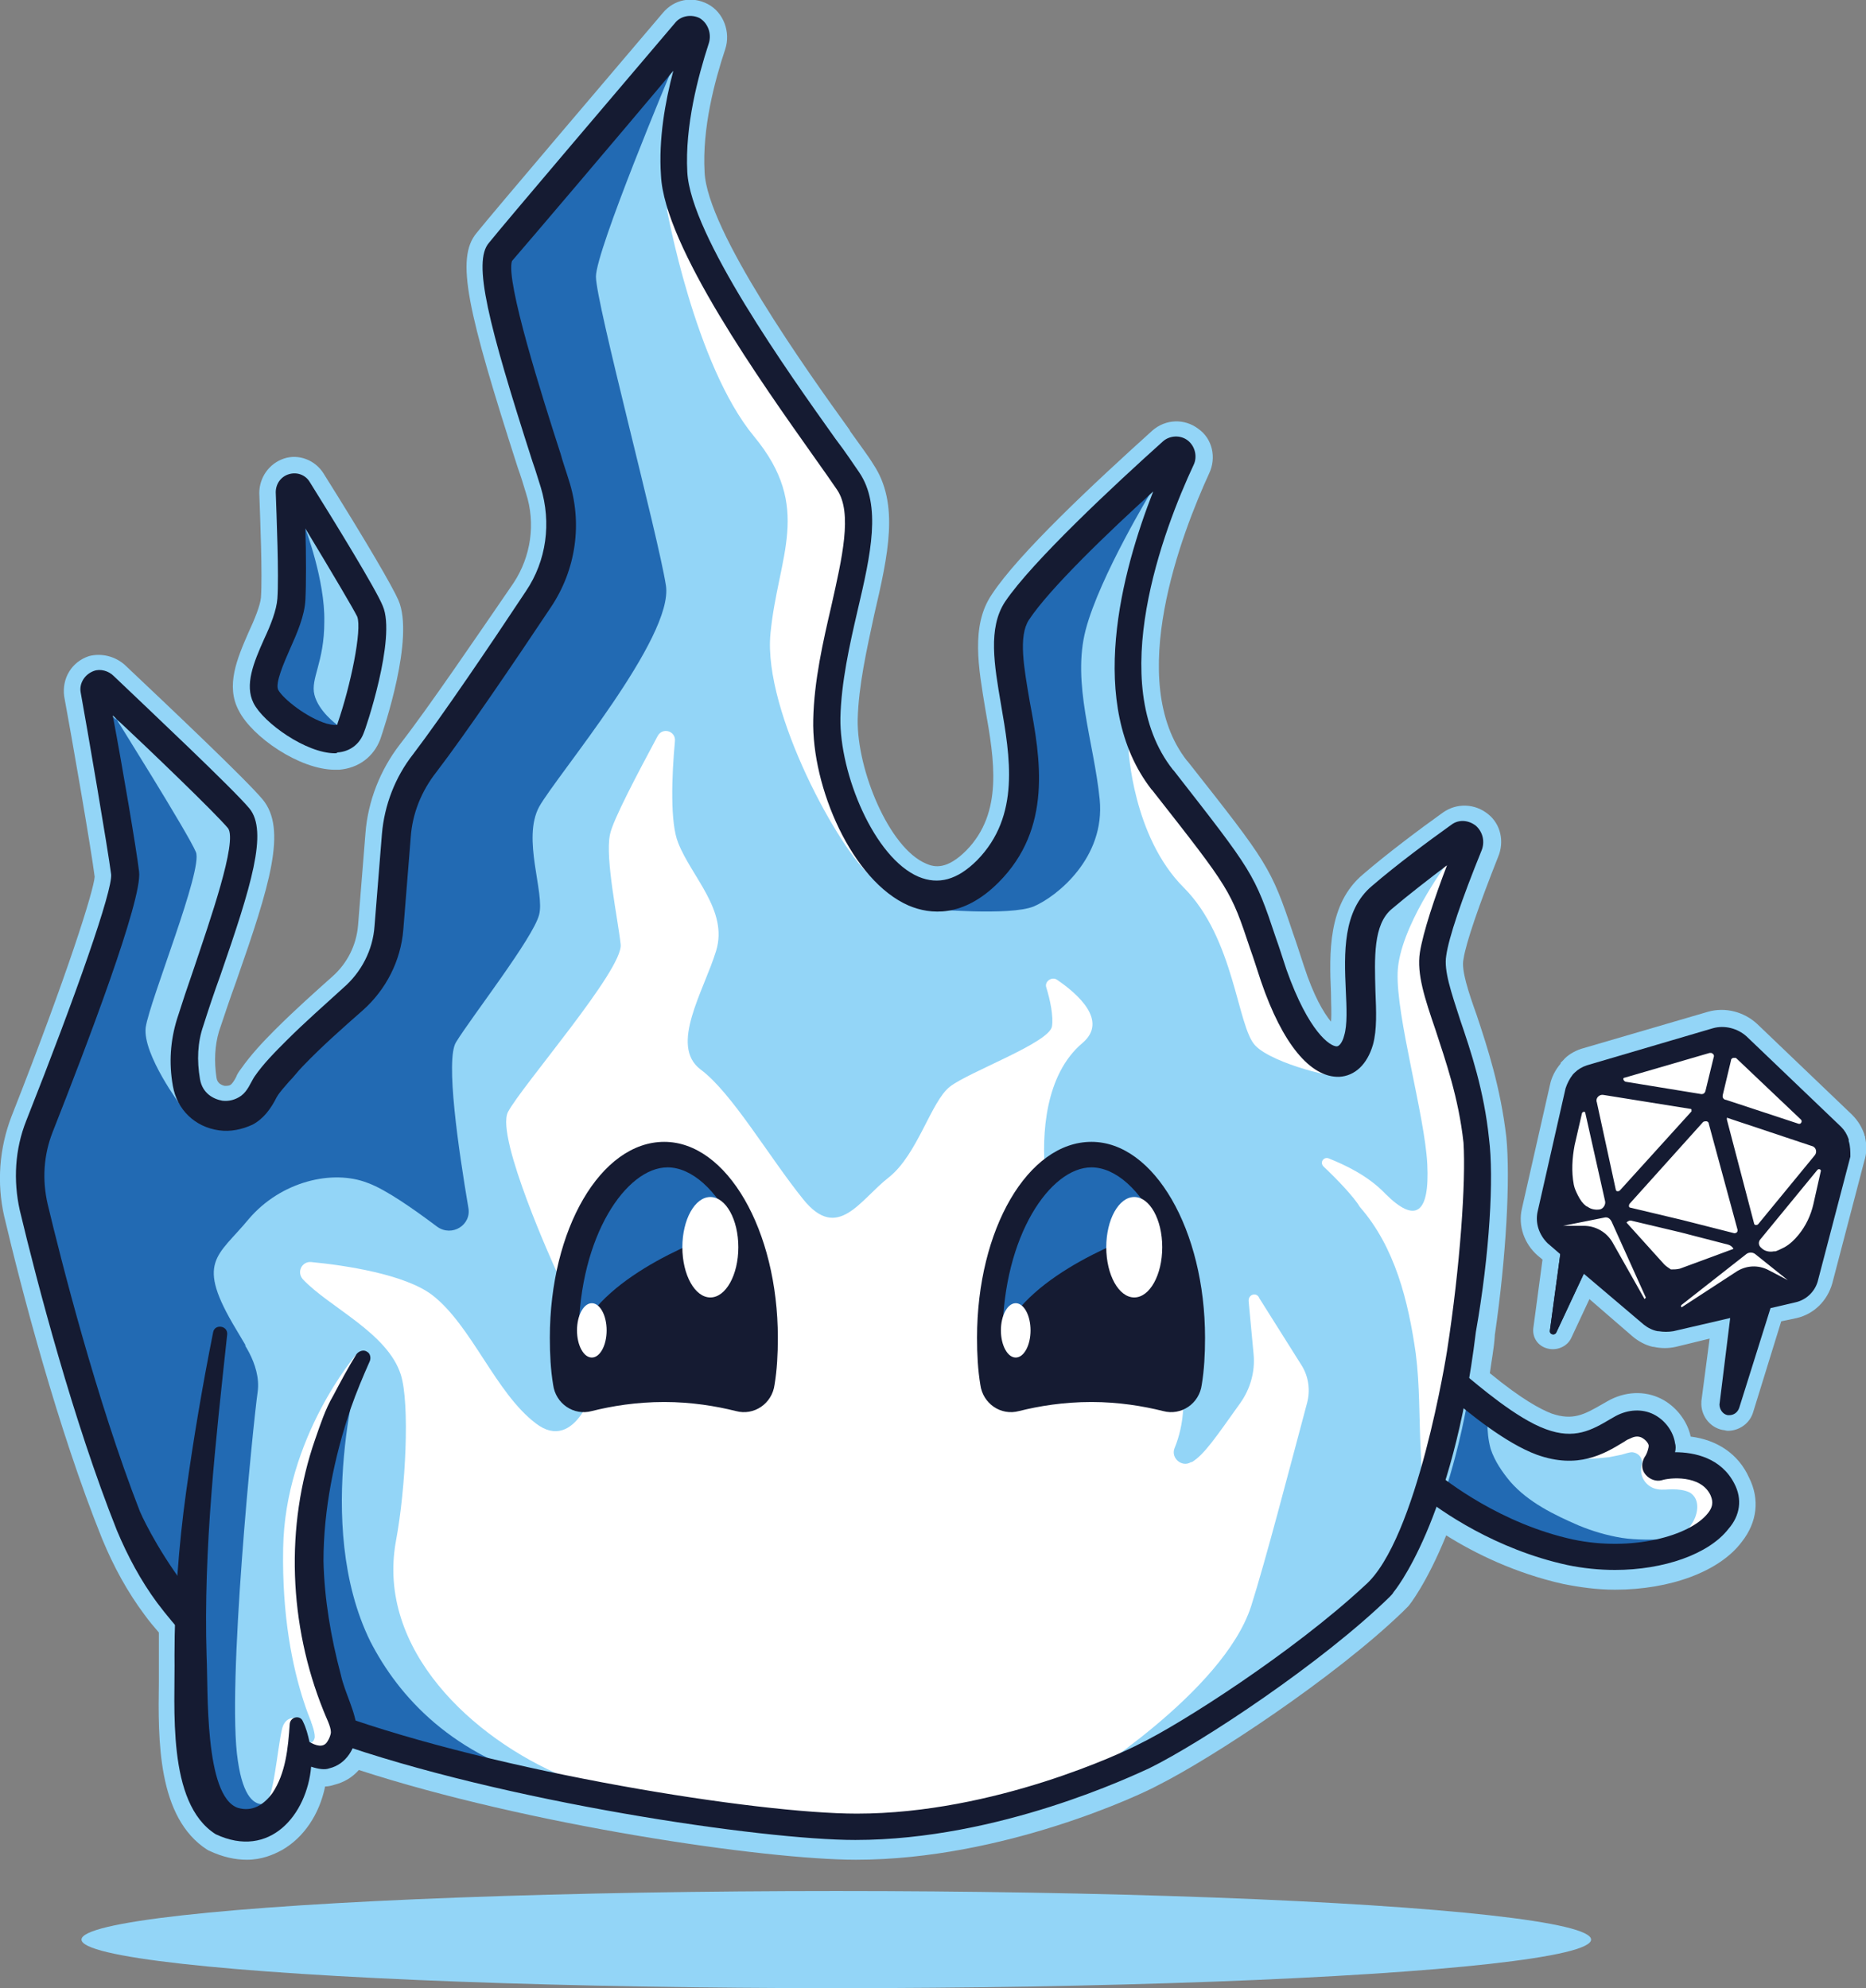
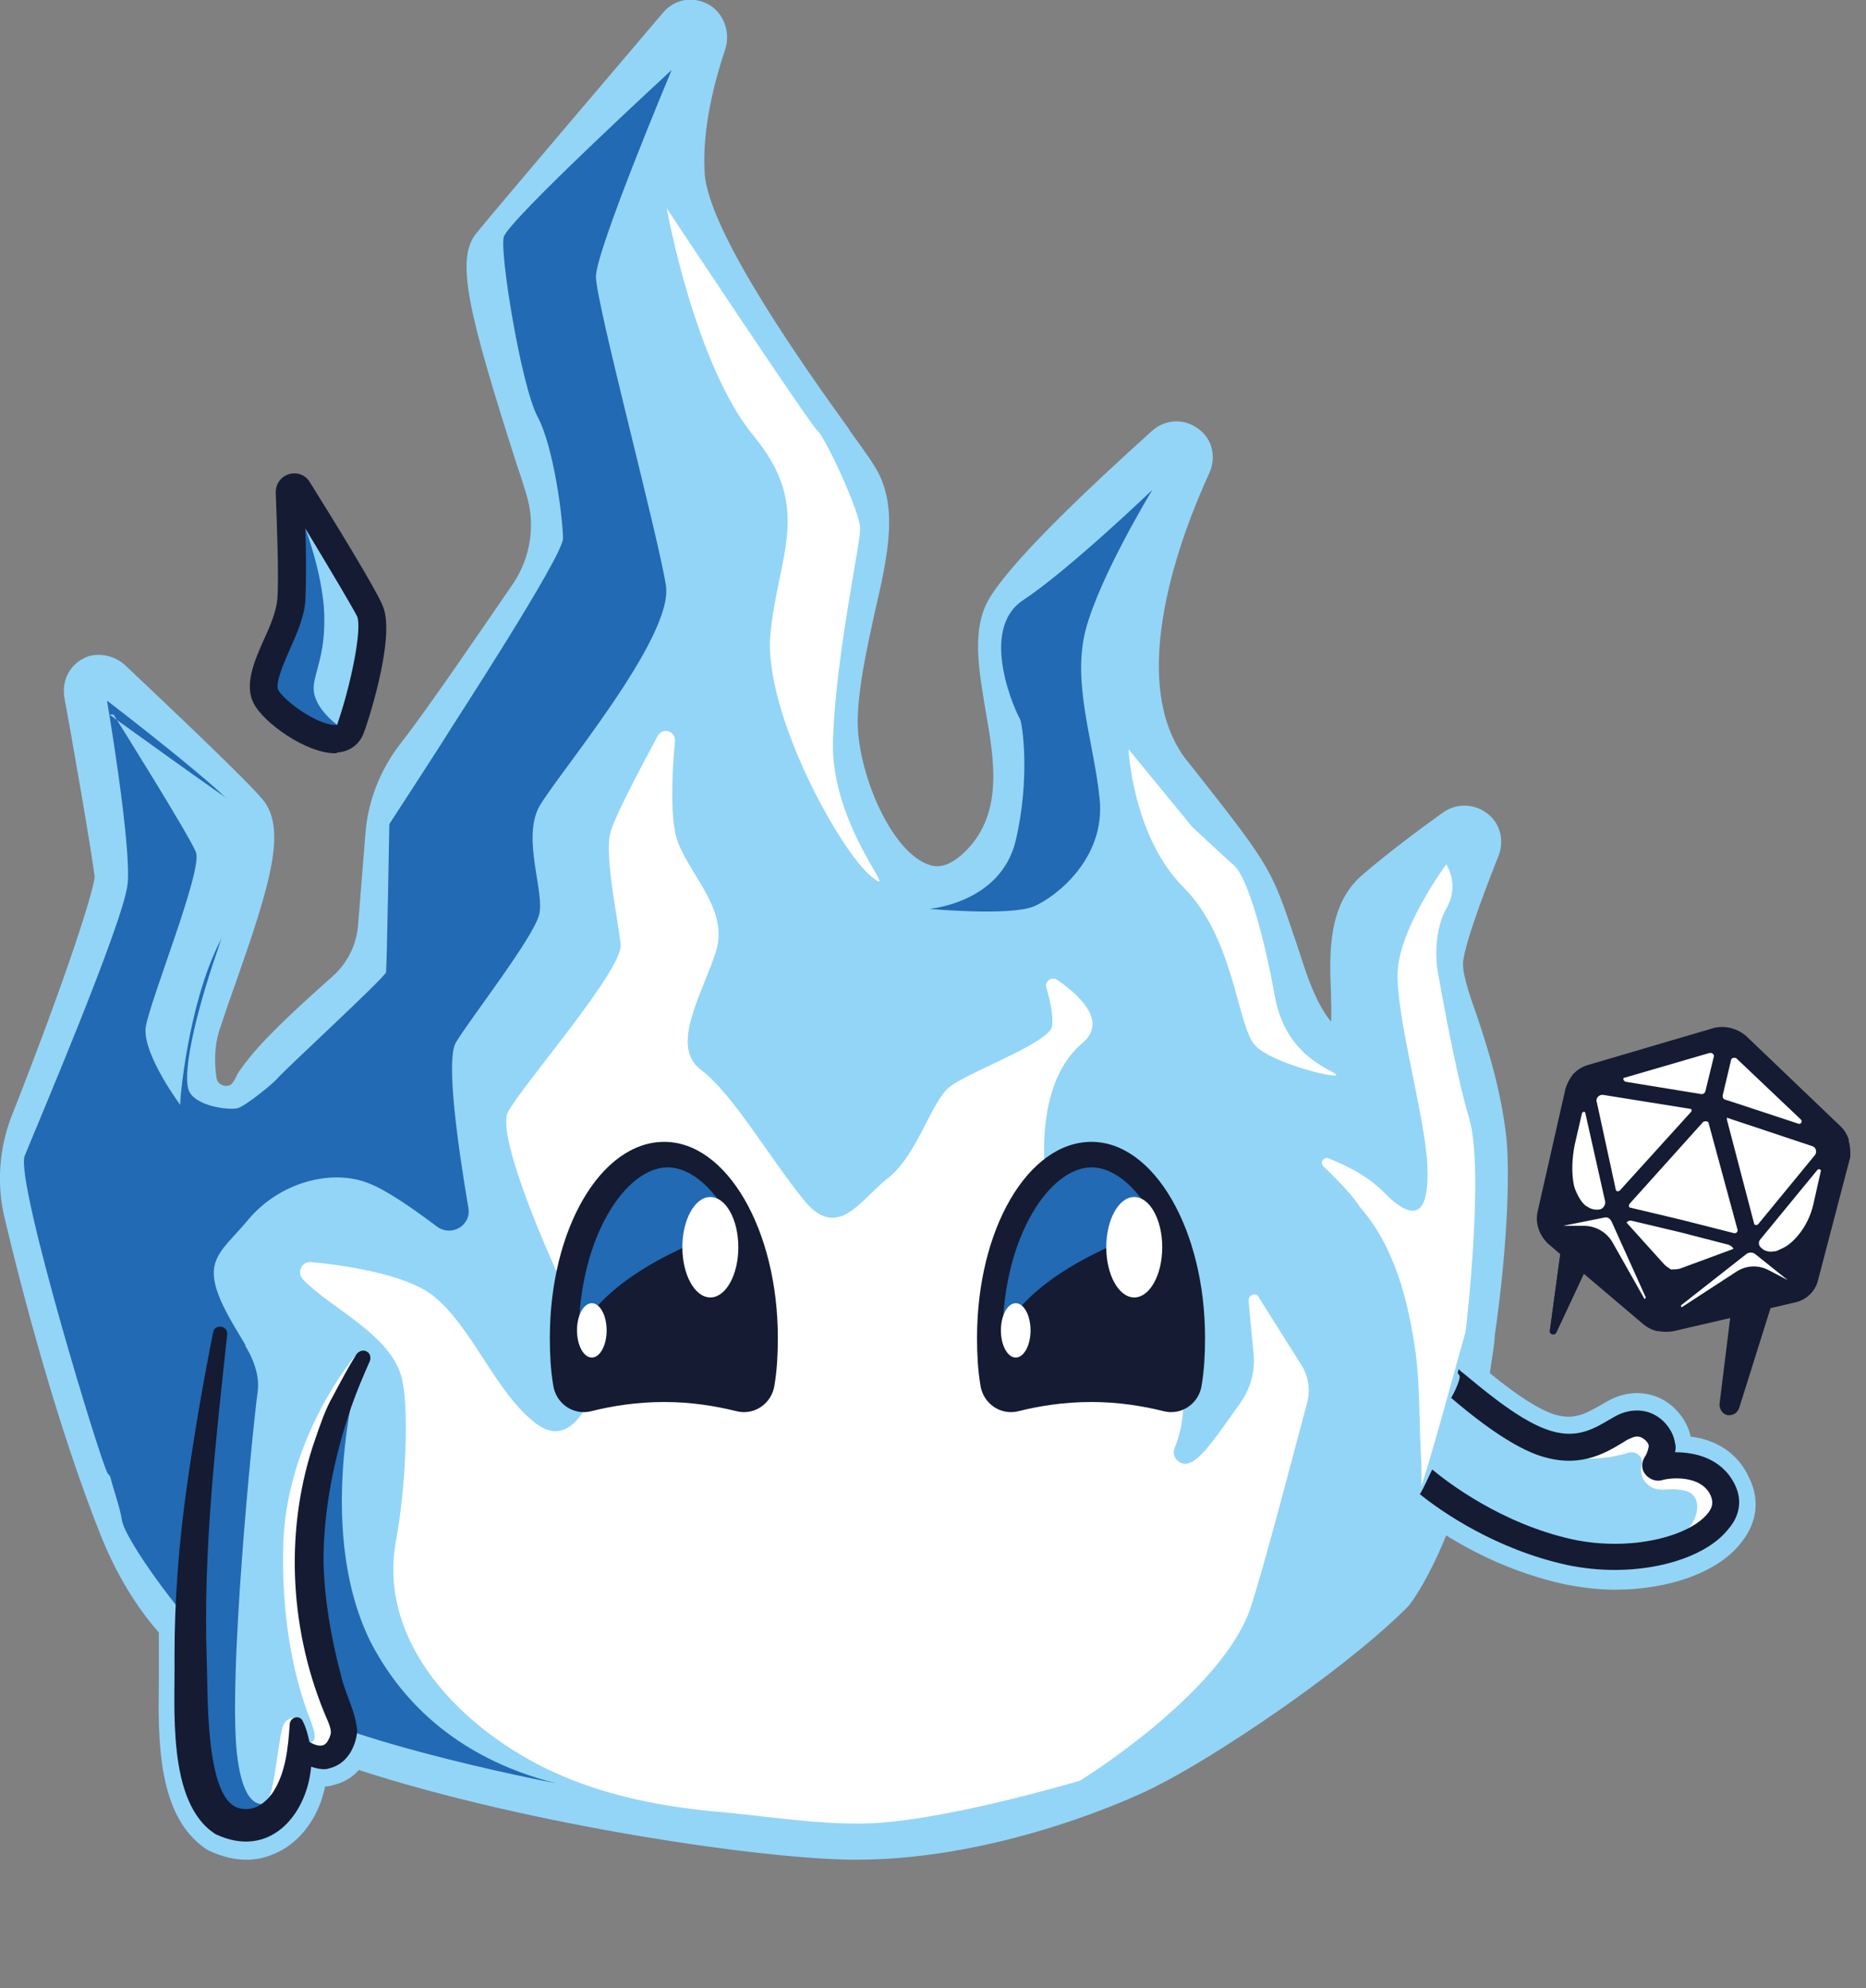
<svg xmlns="http://www.w3.org/2000/svg" version="1.1" x="0px" y="0px" viewBox="0 0 226.7 241.5" style="enable-background:new 0 0 226.7 241.5;" xml:space="preserve">
  <rect x="0" y="0" width="226.7" height="241.5" fill="#808080" stroke="none" />
  <style type="text/css">
	.st0{fill:#93D5F7;}
	.st1{fill:#226AB3;}
	.st2{fill:#FFFFFF;}
	.st3{fill:#151B32;}
</style>
  <g id="Colors">
    <g>
-       <path class="st0" d="M40.7,93.5c0.2,0,0.3,0,0.5,0c2.4-0.2,4.2-1.6,5-3.7c0.4-1.2,4.2-12.3,2.2-16.9c-0.7-1.6-3.7-6.8-9.1-15.4    c-1-1.6-3-2.4-4.8-1.8c-1.8,0.6-3,2.3-3,4.2c0.1,2.9,0.4,10,0.2,12.7c-0.1,1-0.8,2.7-1.5,4.2c-1.4,3.2-2.8,6.5-1.2,9.5    C30.6,89.5,36.4,93.5,40.7,93.5z" />
      <path class="st0" d="M205.4,174.5c-0.4-1.9-1.8-3.7-3.6-4.6c-2-1-4.4-0.9-6.5,0.3c-0.2,0.1-0.5,0.3-0.7,0.4    c-2.1,1.2-3.5,2-6.1,1.1c-1.3-0.5-3.6-1.7-7.5-4.9c0.2-1.5,0.5-3,0.6-4.5c0,0,0,0,0-0.1c1.4-9.6,1.9-19.1,1.4-24.1    c-0.7-6-2.3-10.9-3.6-14.8c-1-2.8-1.9-5.5-1.6-6.8c0.3-2,1.9-6.6,4.2-12.4c0.8-1.9,0.3-4-1.2-5.2c-1.6-1.3-3.8-1.4-5.5-0.2    c-2.8,2-6.8,5-9.7,7.5c-4.3,3.6-4.1,9.6-3.9,14.4c0,1.2,0.1,2.5,0,3.5c-0.9-1.1-2.1-3.1-3.3-6.8c-0.5-1.5-0.9-2.8-1.3-3.9    c-2.7-8.1-3.1-8.6-12.8-20.9l-0.1-0.1c-7.6-9.7-0.6-27.7,2.7-34.9c0.9-1.9,0.4-4.2-1.3-5.4c-1.7-1.3-4-1.2-5.6,0.2    c-7.1,6.4-16.3,15-19.5,19.9c-2.6,3.8-1.6,9-0.8,13.9c1.1,6.2,2.2,12.6-2.3,17.2c-2.3,2.3-3.8,2.1-4.9,1.6    c-4.5-1.9-8.4-11.4-8.3-17.5c0.1-4.1,1.1-8.5,2-12.7c1.7-7.3,3.1-13.5-0.1-18.3c-0.6-1-1.6-2.3-2.8-4l-0.1-0.2    C98,45,85.9,28,85.6,20.9c-0.3-5.3,1.2-11,2.5-14.9c0.7-2.1-0.2-4.5-2.1-5.5c-1.9-1-4.1-0.6-5.5,1.1c-6.2,7.3-20.6,24.2-22.6,26.7    c-2.6,3.1-1.1,9.5,5,28.5c0.4,1.1,0.7,2.1,1,3.1c1.2,3.7,0.6,7.7-1.5,10.9C58,77.2,52.1,85.9,48.6,90.4c-2.4,3.1-3.9,6.9-4.2,10.8    l-0.9,11.2c-0.2,2.4-1.3,4.6-3.1,6.2c-1.9,1.7-4.5,4-7,6.5c-1.5,1.5-2.9,3-4.1,4.7c-0.3,0.4-0.5,0.7-0.6,1    c-0.2,0.4-0.4,0.7-0.6,0.9c-0.2,0.2-0.5,0.2-0.8,0.2c-0.4-0.1-0.9-0.3-1-1c-0.3-2-0.2-3.9,0.3-5.6c0.6-1.8,1.3-3.9,2.1-6.1    c4.1-11.7,6.2-18.5,3.2-22.1c-2-2.4-11.3-11.2-16.7-16.3c-1.2-1.1-2.9-1.5-4.4-1.1c-2.1,0.7-3.3,2.7-3,4.9    c0.8,4.3,3.3,18.6,3.7,21.9c-0.1,1.6-3.2,11.6-10.1,29.1c-1.5,3.9-1.8,8.1-0.9,12.1c2.1,8.9,6.5,25.8,11.9,39.2    c1.4,3.4,3.1,6.5,5.2,9.3c0.5,0.7,1.1,1.4,1.7,2.1c0,1,0,2,0,3c0,0.9,0,1.9,0,3c-0.1,7-0.2,16.5,5.9,20.4c0.1,0,0.1,0.1,0.2,0.1    c1.7,0.8,3.2,1.1,4.6,1.1c1.8,0,3.2-0.6,4.3-1.2c2.6-1.5,4.5-4.3,5.2-7.7c0.4,0,0.8-0.1,1.1-0.2c1.2-0.3,2.2-0.9,3-1.8    c20.6,6.7,49.3,10.9,60.4,10.9c17.9,0,34.8-8,36.6-9c6.6-3.3,21.5-13.1,29.8-21.1c0.2-0.2,0.4-0.4,0.7-0.7    c0.1-0.1,2.2-2.7,4.6-8.6c3.5,2.2,8.4,4.6,14.2,5.9c2,0.4,4.1,0.7,6.3,0.7c6.7,0,12.7-2.2,15.4-5.8c1.9-2.4,2.2-5.2,0.9-7.8    C211.2,176.6,208.6,174.9,205.4,174.5z" />
-       <path class="st0" d="M226.6,138.2c0-0.1,0-0.2-0.1-0.3l0-0.1c-0.3-0.9-0.8-1.7-1.5-2.4l-11.5-11c-1.6-1.5-3.9-2.1-6-1.5l-15.4,4.5    c-0.9,0.3-1.7,0.8-2.2,1.4c-0.1,0.1-0.2,0.2-0.3,0.3l0,0.1c-0.6,0.7-1.1,1.6-1.3,2.6l-3.4,15c-0.5,2.1,0.3,4.3,1.9,5.7l0.6,0.5    l-1.1,8.2c-0.2,1.2,0.5,2.3,1.7,2.6c1.1,0.3,2.4-0.2,2.9-1.3l2.2-4.7l5.2,4.5c0.7,0.6,1.6,1.1,2.5,1.3l0.1,0    c0.9,0.2,1.8,0.2,2.7,0l4.1-1l-1,7.6c0,0,0,0.1,0,0.1c-0.1,1.6,1,3.1,2.6,3.4c0.2,0,0.4,0.1,0.6,0.1c1.4,0,2.7-0.9,3.1-2.3l3.4-11    l1.9-0.4c2.1-0.5,3.7-2.1,4.3-4.2l3.9-14.9C226.8,140.1,226.8,139.1,226.6,138.2z" />
    </g>
-     <ellipse class="st0" cx="101.6" cy="235.6" rx="91.7" ry="5.9" />
    <path class="st0" d="M36.1,61.5c0.2,0,6.8,6.7,8.3,12.5c1.4,5.8-1.8,15.4-1.8,15.4s-1.2,1.6-4.2,0.4c-3-1.2-4.8-1.1-5.5-2.9   c-0.7-1.8-1.5-4.6-1.5-4.6l3.4-9l0.7-6.7L36.1,61.5z" />
    <path class="st0" d="M177.5,138.7c-0.6-5.4-2.1-10-3.4-13.7c-1.3-3.8-2.3-6.8-1.9-9.4c0.4-2.5,1.9-6.7,3.3-10.6   c-2.1,1.6-4.7,3.6-6.7,5.3c-2.3,1.9-2.1,6-2,10c0.1,2.4,0.2,4.7-0.3,6.5c-0.6,2.3-2.1,3.8-4.1,3.9c-3.5,0.1-6.8-4-9.5-11.6   c-0.5-1.5-1-2.8-1.3-3.9c-2.4-7.2-2.4-7.2-11.9-19.3l-0.1-0.1c-8-10.3-3.6-26.5,0.2-36.2c-5.2,4.8-12.5,11.8-15.1,15.6   c-1.4,2-0.7,5.9,0.1,9.9c1.2,6.9,2.7,15.4-3.8,22c-4.3,4.3-8.3,3.9-10.9,2.8c-6.8-2.9-11.8-14.3-11.6-22.6   c0.1-4.7,1.2-9.5,2.2-13.8c1.3-5.8,2.6-11.3,0.7-14.1c-0.6-0.9-1.6-2.3-2.8-4c-6.4-8.9-18.2-25.6-18.6-34.2   c-0.2-4.4,0.6-8.9,1.5-12.7C74.8,16.6,64,29.3,62.1,31.7c-0.8,2.4,3.7,16.6,5.9,23.4c0.4,1.1,0.7,2.2,1,3.2   c1.7,5.3,0.9,10.9-2.2,15.5c-4.3,6.5-10.3,15.3-13.9,20c-1.8,2.3-2.8,5-3.1,7.9L49,112.8c-0.3,3.8-2,7.3-4.9,9.8   c-1.6,1.4-3.3,2.9-4.8,4.4c-1.4,1.3-2.7,2.6-4,4c-0.6,0.6-1.3,1.3-1.7,2.1c-0.7,1.4-1.6,2.5-2.9,3.3c-1.2,0.7-2.7,0.9-4.1,0.7   c-2.9-0.4-5.1-2.5-5.6-5.4c-0.5-2.8-0.3-5.6,0.5-8.1c0.6-1.9,1.3-4,2.1-6.3c1.9-5.3,5.3-15.2,4.1-16.9c-1.6-1.9-9.4-9.4-14-13.7   c1.1,6.5,2.8,16.4,3.2,19c0.4,3.4-6.4,21.3-10.5,31.6c-1.1,2.8-1.3,5.9-0.6,8.8c1.5,6.1,5.2,20.8,9.8,33.6c0,0,0,0,0,0   c0.1,0.2,1.1,15.6,23.9,29.3c18.5,4.8,53.3,12.1,62.8,12.1c16.7,0,34.1-8.7,35.9-9.5c4.9-2.4,20.3-11,28.8-18.6   c-1.3-0.4,6.1-8.7,5.1-9.4c0.6-0.4,0.4-0.4,0.1-0.2c0.7-1.8,2.8-14,3.7-14.2C177.4,160.2,178,143.1,177.5,138.7z" />
    <path class="st1" d="M80.9,71.1c-1-6.3-8.5-34.3-8.5-37.5s9.2-25.1,9.2-25.1S61.6,26.9,61.2,28.8c-0.5,1.9,2.1,18,4.1,21.8   c2,3.7,3.1,12.6,3.1,14.8c0,2.2-13.6,23-14,23.7c-0.4,0.7-7.1,11-7.1,11s-0.3,17.3-0.4,18c-0.2,0.7-12.7,12.2-13.2,12.9   c-0.5,0.6-3.8,3.3-4.8,3.6c-1,0.3-5-0.2-5.9-2c-0.9-1.8,0.5-8.7,3.4-17.1s3.2-15,2.6-16.8c-0.6-1.8-16-13.6-16-13.6   s3,17.6,2.5,22.3c-0.5,4.7-11.3,30-12.5,33c-1.2,3,9.4,37.8,10.1,38.6c0.1,0.1,0.2,0.2,0.3,0.4c0.4,1.6,1.2,3.8,1.4,5.2   c0.3,2.3,7.4,12.4,14.6,19.3s38.1,12.7,38.1,12.7C54.9,213.4,48.4,206,45,199.4c-7.1-14.4-1.1-34.3-1.1-34.3   c-3.7,2.2-6.8,12.9-6.8,12.9l0,0c-1-2.2-1.9-3.9-1.9-3.9h0c-1.3-3.1-3.7-8-6.5-12.6c-5-8.3-2.3-8.8,1.5-13.4   c3.9-4.6,10.2-6.1,14.5-4.4c2.2,0.8,5.6,3.2,8.4,5.3c1.8,1.3,4.2-0.2,3.8-2.3c-1.2-7.1-2.8-18-1.5-20.1c1.9-3.1,9.4-12.7,10.1-15.5   c0.7-2.7-2.1-9.2,0-13.1C67.7,94.1,81.9,77.4,80.9,71.1z" />
    <path class="st1" d="M140,59.5c0,0-6.4,10.5-8.1,17c-1.7,6.5,1,13.6,1.7,20.6c0.7,7.1-5.2,11.8-8,13c-2.9,1.2-12.7,0.3-12.7,0.3   s8.7-0.7,10.5-8.3c1.8-7.6,0.8-14.4,0.5-14.8c-0.3-0.4-5.2-10.7,0.4-14.4S140,59.5,140,59.5z" />
    <path class="st2" d="M178.5,135.9c-1.8-6-3.9-18.3-3.9-18.3s-0.6-4.2,1.1-7.2c1.7-3,0-5.4,0-5.4s-5.7,7.7-5.9,13.1   s3.3,17.4,3.6,23.3c0.3,6-1.4,7.3-5.1,3.6c-2.1-2.2-4.9-3.5-6.9-4.3c-0.6-0.2-1.1,0.5-0.6,1c1.6,1.5,3.7,3.7,4.4,4.9   c4.3,4.9,5.9,11.5,6.8,17.8c0.5,3.9,0.4,7.8,0.6,11.8c0.1,1.4,0.1,2.9,0.1,4.3c1.6-4.9,5.1-18,5.3-18.5   C178.2,161.1,180.3,141.9,178.5,135.9z" />
    <path class="st1" d="M37.1,64.2c0,0,2.4,6.3,2.3,11.3c0,5-1.7,6.9-1.2,8.9c0.5,2,2.7,3.6,2.7,3.6s0.9,3.7-3.4,0.5s-6.2-4.5-5.4-6.8   c0.8-2.4,3.4-5.8,3.7-7.6s0.4-6.5,0.4-6.5L37.1,64.2" />
    <path class="st2" d="M81,25.3c0,0,3.4,19,10.6,27.7s2.9,14.5,2,24s8.5,26.5,12.3,29.5c3.8,3-5.1-6.1-4.7-16.7   c0.4-10.6,3.3-23.5,3.3-25.6c0-2-4.2-11-5.2-11.9S81,25.3,81,25.3" />
    <path class="st2" d="M137.1,91c0,0,0.5,10.6,6.7,16.8s6.5,16.9,8.7,19.2s10.6,4.2,9.8,3.5c-0.8-0.7-6.1-2.3-7.4-9.4   c-1.3-7.2-3.3-14.5-5-16c-1.7-1.5-5.1-4.7-5.1-4.7" />
    <path class="st0" d="M13.8,86.8c0,0,9.1,14.5,10,16.7c0.9,2.1-5.6,18-6.1,21.3c-0.4,3.3,4.4,9.7,4.2,9.4   c-0.1-0.2,0.9-12.1,4.8-19.8s4.7-15,2.7-16.2c-2-1.2-16.1-11.4-16.1-11.4" />
    <path class="st2" d="M151.7,158.1l0.6,6.4c0.2,2.1-0.4,4.2-1.6,5.9c-3,4.2-4.4,6.3-5.9,7.2l-0.1,0c-1.1,0.7-2.5-0.5-2-1.7   c1.1-2.7,1.7-6.6,0-11.3c-3.6-9.7-15.2-16.7-15.7-21.8c-0.5-5.1,0-12.3,4.5-16.1c3.2-2.7-0.6-6-3.1-7.7c-0.6-0.4-1.5,0.2-1.3,0.9   c0.5,1.6,0.9,3.6,0.7,4.8c-0.4,2-10.1,5.5-12.4,7.3c-2.3,1.8-3.9,8.2-7.4,11c-3.5,2.7-6.2,7.9-10.4,2.7s-8.7-13-12.5-15.8   c-3.8-2.9,0.4-9.5,1.9-14.4c1.5-4.9-3-9-4.6-13.1c-1-2.4-0.8-8.1-0.4-12.4c0.1-1.2-1.5-1.7-2.1-0.6c-2.3,4.3-5.5,10.3-5.8,12   c-0.6,2.9,1,10.4,1.3,13.3c0.4,3-12.1,17.3-13.7,20.4c-1.5,3.1,5.8,19.1,5.8,19.1s5.1,9.9,5.1,12.1c0,2.1-2.7,10.3-7.5,6.6   c-4.9-3.7-7.8-11.9-12.6-15.6c-3.3-2.5-10.5-3.6-14.7-4c-1.1-0.1-1.8,1.2-1,2.1c3.2,3.4,10.3,6.5,11.9,11.6   c1.1,3.5,0.6,13.8-0.6,20.2c-2.4,13.2,9.4,24,20.4,28.6c5.7,2.4,11.8,3.6,17.9,4.2c6.1,0.5,12.3,1.6,18.5,1.5   c9.2-0.1,26.3-5.2,26.3-5.2s17.4-10.7,20.8-21.2c1.8-5.7,4.5-16.1,6.8-24.7c0.4-1.5,0.2-3.2-0.7-4.6l-5.1-8.1   C152.7,156.9,151.6,157.2,151.7,158.1z" />
  </g>
  <g id="Outline">
    <path class="st3" d="M62.1,31.6" />
    <path class="st3" d="M40.7,91.5c-3.5,0-8.7-3.7-9.9-6.1c-1.1-2.2,0-4.9,1.3-7.8c0.8-1.7,1.5-3.5,1.6-4.9c0.2-2.8-0.1-10-0.2-12.9v0   c0-1,0.6-1.9,1.6-2.2c1-0.3,2,0.1,2.5,0.9c3,4.8,8.1,13.1,8.9,15.1c1.7,3.9-2.2,15.3-2.3,15.4c-0.5,1.4-1.7,2.3-3.2,2.4   C40.9,91.5,40.8,91.5,40.7,91.5z M37.1,64.2c0.1,3.3,0.1,6.8,0,8.7c-0.1,1.9-1,4-1.9,6c-0.7,1.6-1.8,4.1-1.4,4.9   c0.6,1.1,3.5,3.4,5.9,4.1c0.8,0.2,1.2,0.2,1.3,0.1c0,0,0,0,0-0.1c1.6-4.6,3-11.4,2.4-13C42.9,73.9,40.6,70,37.1,64.2z M36.9,59.6   C36.9,59.6,36.9,59.6,36.9,59.6C36.9,59.6,36.9,59.6,36.9,59.6L36.9,59.6z" />
    <path class="st3" d="M54.3,208.9L54.3,208.9L54.3,208.9z" />
    <path class="st3" d="M80.7,138.7c-7.7,0-13.9,10.6-13.9,23.8c0,2,0.1,3.9,0.4,5.7c0.3,2.3,2.5,3.8,4.7,3.2c2.4-0.6,5.4-1.1,8.8-1.1   c3.3,0,6.3,0.5,8.7,1.1c2.2,0.6,4.4-0.9,4.7-3.2c0.3-1.8,0.4-3.7,0.4-5.7C94.5,149.4,88.3,138.7,80.7,138.7z" />
    <path class="st3" d="M132.6,138.7c-7.7,0-13.9,10.6-13.9,23.8c0,2,0.1,3.9,0.4,5.7c0.3,2.3,2.5,3.8,4.7,3.2   c2.4-0.6,5.4-1.1,8.8-1.1c3.3,0,6.3,0.5,8.7,1.1c2.2,0.6,4.4-0.9,4.7-3.2c0.3-1.8,0.4-3.7,0.4-5.7   C146.4,149.4,140.2,138.7,132.6,138.7z" />
    <g>
      <path class="st1" d="M89.2,149.1c-2.1-4.6-5.2-7.3-8.1-7.3c-5,0-10.7,8.3-10.8,20.3C73.6,154.6,85.9,150.2,89.2,149.1z" />
      <ellipse class="st2" cx="86.3" cy="151.5" rx="3.4" ry="6.1" />
      <ellipse class="st2" cx="71.9" cy="161.6" rx="1.8" ry="3.3" />
    </g>
    <g>
      <path class="st1" d="M140.7,149.1c-2.1-4.6-5.2-7.3-8.1-7.3c-5,0-10.7,8.3-10.8,20.3C125.1,154.6,137.4,150.2,140.7,149.1z" />
      <ellipse class="st2" cx="137.8" cy="151.5" rx="3.4" ry="6.1" />
      <ellipse class="st2" cx="123.4" cy="161.6" rx="1.8" ry="3.3" />
    </g>
    <g>
-       <path class="st3" d="M180.9,138.3c-0.6-5.8-2.2-10.6-3.5-14.4c-1.1-3.4-2-6-1.7-7.8c0.3-2.2,1.9-6.9,4.3-12.8c0.4-1,0.2-2.2-0.7-3    c-0.9-0.7-2.1-0.8-3-0.1c-2.8,2-6.7,4.9-9.6,7.4c-3.6,3-3.4,8.2-3.2,12.7c0.1,2.1,0.2,4.2-0.2,5.5c-0.2,0.8-0.6,1.3-0.9,1.3    c-0.8,0-3.4-1.7-6.1-9.3c-0.5-1.5-0.9-2.8-1.3-3.9c-2.6-7.8-2.8-8-12.4-20.3l-0.1-0.1c-8.3-10.5-1.1-29.3,2.5-37    c0.5-1,0.2-2.3-0.7-3c-0.9-0.7-2.2-0.6-3,0.1c-5.8,5.2-15.9,14.6-19.2,19.5c-2.1,3.2-1.3,7.7-0.5,12.4c1.1,6.4,2.4,13.6-2.9,19    c-2.4,2.4-4.7,3-7.1,2c-5.4-2.3-9.6-12.5-9.5-19.3c0.1-4.3,1.1-8.8,2.1-13.1c1.6-6.8,2.9-12.7,0.2-16.7c-0.7-1-1.6-2.4-2.9-4.1    c-5.7-8-17.6-24.7-18-32.4c-0.3-5.6,1.3-11.6,2.6-15.6c0.4-1.2-0.1-2.5-1.1-3.1c-1-0.5-2.3-0.3-3,0.6    c-6.2,7.3-20.6,24.2-22.6,26.7c-2,2.3-0.1,9.8,5.3,26.6c0.4,1.1,0.7,2.2,1,3.1c1.3,4.3,0.7,8.9-1.8,12.6    c-4.3,6.5-10.2,15.2-13.7,19.8c-2.2,2.8-3.5,6.2-3.8,9.7l-0.9,11.2c-0.2,2.9-1.6,5.6-3.8,7.5c-2.3,2.1-4.7,4.2-6.9,6.4    c-1.4,1.4-2.8,2.8-3.9,4.4c-0.5,0.8-0.8,1.7-1.6,2.3c-0.7,0.5-1.5,0.7-2.3,0.6c-1.1-0.2-2.4-0.9-2.7-2.6c-0.4-2.3-0.3-4.5,0.4-6.5    c0.6-1.9,1.3-4,2.1-6.2c3.7-10.7,5.8-17.4,3.5-20.2c-2-2.4-12.2-12-16.5-16.1c-0.6-0.6-1.6-0.9-2.4-0.6c-1.1,0.4-1.8,1.5-1.6,2.6    c0.8,4.4,3.3,19,3.7,22.1c0.2,1.9-4.2,14.5-10.3,29.9c-1.4,3.5-1.6,7.3-0.8,10.9c2.1,8.8,6.5,25.6,11.8,38.9    c1.3,3.1,2.9,6.1,4.9,8.8c9.5,12.6,21.2,16.8,21.2,16.8c20.9,7.4,52.4,12,63.6,12c17.5,0,33.9-7.9,35.7-8.7    c6.5-3.2,21.1-12.9,29.2-20.8c0.2-0.2,0.4-0.4,0.5-0.6c0,0,7.2-8.5,10-31.6l0,0C181,152.2,181.5,143,180.9,138.3z M175.8,164.1    c0,0-3.6,23-10,28.5c-8.6,8-22.3,16.8-27.5,19.3c-1.7,0.9-17.5,8.4-34.2,8.4c-12.1,0-43.4-5-63.2-12.1C24,200.1,17,183.6,17,183.6    c-5.3-13.6-9.6-30.6-11.2-37.3c-0.7-3-0.5-6,0.6-8.8c4.1-10.4,10.9-28.2,10.5-31.6c-0.3-2.6-2-12.6-3.2-19    c4.6,4.3,12.4,11.8,14,13.7c1.2,1.6-2.3,11.5-4.1,16.9c-0.8,2.3-1.5,4.4-2.1,6.3c-0.8,2.6-1,5.3-0.5,8.1c0.5,2.9,2.7,5,5.6,5.4    c1.4,0.2,2.8-0.1,4.1-0.7c1.3-0.7,2.2-1.9,2.9-3.3c0.4-0.7,1-1.3,1.5-1.9c0.6-0.6,1.1-1.3,1.7-1.9c2.3-2.4,4.8-4.6,7.3-6.8    c2.8-2.5,4.6-6,4.9-9.8l0.9-11.2c0.2-2.9,1.3-5.6,3.1-7.9c3.6-4.7,9.5-13.4,13.9-20c3.1-4.6,3.9-10.3,2.2-15.5    c-0.3-1-0.7-2.1-1-3.2c-2.2-6.8-6.7-21-5.9-23.4c2-2.3,12.8-15,19.6-23.1c-1,3.8-1.8,8.3-1.5,12.7c0.4,8.6,12.3,25.3,18.6,34.2    c1.2,1.7,2.2,3.1,2.8,4c1.9,2.8,0.6,8.3-0.7,14.1c-1,4.3-2.1,9.1-2.2,13.8c-0.2,8.2,4.7,19.6,11.6,22.6c2.6,1.1,6.6,1.5,10.9-2.8    c6.6-6.6,5.1-15.1,3.8-22c-0.7-4.1-1.4-7.9-0.1-9.9c2.5-3.8,9.8-10.8,15.1-15.6c-3.8,9.7-8.2,25.9-0.2,36.2l0.1,0.1    c9.5,12.1,9.5,12.1,11.9,19.3c0.4,1.1,0.8,2.4,1.3,3.9c2.6,7.6,6,11.7,9.5,11.6c1.9-0.1,3.4-1.5,4.1-3.9c0.5-1.8,0.4-4.1,0.3-6.5    c-0.1-4-0.3-8.1,2-10c2-1.7,4.6-3.7,6.7-5.3c-1.5,3.9-2.9,8.1-3.3,10.6c-0.4,2.6,0.6,5.6,1.9,9.4c1.2,3.7,2.8,8.2,3.4,13.7    C178.1,143.5,177.4,153.8,175.8,164.1z" />
-     </g>
+       </g>
  </g>
  <g id="Hands">
    <path class="st0" d="M39.4,203.8c-0.5-1.1-0.8-2.4-1-3.7c-0.3-2.1-0.4-4.2-0.6-6.3c-0.2-3.3-0.4-6.7-0.3-10.1   c0.2-3.4,1-6.5,2.3-9.7c0.6-1.4,1.2-2.8,2-4.1c0.4-0.6,0.7-1.2,1-1.8c0.3-1.4,0.6-2.4,0.9-3.1c2.8-5.6-8,2.8-16.9-3   c0,0-3.3,27.1-3,41.2s0.9,17,4.1,17.7c3.2,0.6,6.5-1.8,7.4-5c0.9-3.2,1.5-5,1.5-5s0.9,2,3.4,1.7c2.5-0.4-0.9-8.7-0.9-8.7   S39.4,203.9,39.4,203.8z" />
    <path class="st1" d="M28.9,162.2c0,0,2.9,3.4,2.4,6.9c-0.5,3.4-3.8,35.9-2.4,44.8c1.3,8.9,5.5,3.8,5.5,3.8s-3.4,6.9-7.3,2.5   c-3.9-4.3-3.9-12.6-3.8-12.7c0.1-0.2,0.8-20.1,1.4-25.8c0.5-5.7,2.5-19.8,2.5-19.8L28.9,162.2z" />
    <path class="st2" d="M43.3,164.5c0,0-8.7,10.1-8.9,23.6c-0.3,16.5,5.2,24.7,5.2,24.7s2.1-0.8,1.9-2c-0.2-1.2-6.1-16.1-3.3-28   C41,171,43.3,164.5,43.3,164.5z" />
    <path class="st2" d="M35.8,208.7c0,0-0.9-0.2-1.4,0.9s-1,7.6-1.8,8.9c-0.8,1.3,2.8-0.1,3-3.9C35.8,210.8,35.8,208.7,35.8,208.7z" />
    <path class="st2" d="M37.8,209.1c0,0.1,0.6,1.6,0.4,2.1c-0.2,0.6-0.5,0.4-0.5,0.4s1,1,1.6,0.7c0.6-0.3,0-1.9,0-1.9" />
    <path class="st3" d="M44.9,165.4c0.2-0.4,0.1-1-0.3-1.2c-0.4-0.3-1-0.1-1.3,0.3c-1,1.6-1.9,3.3-2.8,5c0,0,0,0,0,0   c-1,1.7-1.6,3.6-2.2,5.3c-3.7,10.6-3.2,22.6,1,33c0.3,0.8,0.9,1.9,0.9,2.6c0,0.3-0.2,0.8-0.4,1.1c-0.5,0.9-1.5,0.5-2.2,0.1   c-0.2-0.9-0.4-1.7-0.8-2.5c-0.3-0.8-1.5-0.6-1.6,0.3c-0.2,3-0.5,6-2.1,8.4c-1.1,1.5-2.5,2.3-4.2,1.8c-4.1-1.4-3.6-14.4-3.8-18.4   c-0.4-13.1,1.1-26.1,2.5-39.1c0.1-1.1-1.5-1.3-1.7-0.3c-1.3,6.5-2.4,13-3.3,19.5c-0.9,6.5-1.4,13.3-1.4,19.8c0.1,6.2-1,17.9,5,21.7   c6.6,3.1,11.1-2.4,11.6-8.2c0.9,0.3,1.7,0.4,2.2,0.2c2.1-0.5,3.2-2.5,3.4-4.5c-0.2-2.5-1.5-4.6-2-6.9c-1.2-4.5-2-9.2-2.1-13.8   c0-6.2,1.3-12.6,3.3-18.5C43.3,169.1,44.1,167.2,44.9,165.4z" />
    <path class="st0" d="M208,179.5c-2.7-2.8-6.6-2.1-6.6-2.1s1.9-3.1-0.5-4.3c-2.4-1.2-4,1.6-10.8,2.2c-5.7,0.5-10.4-3.4-11.9-4.8   c-0.8,4.3-1.8,7.9-2.8,11c1.6,1,5.8,3.7,6.2,4.1c0.6,0.5,11.7,3.7,20.2,2.1C210.3,186.2,210.7,182.4,208,179.5z" />
    <path class="st2" d="M208,179.5c-2.7-2.8-6.6-2.1-6.6-2.1s1.9-3.1-0.5-4.3c-2.4-1.2-4,1.6-10.8,2.2c-0.3,0-0.5,0-0.8,0   c0.3,0.6,0.5,1.2,0.8,1.9c0.8,0,1.7,0,2.5,0c1,0,2-0.1,2.9-0.2c0.5-0.1,1-0.2,1.5-0.3c0.4-0.1,0.9-0.3,1.3-0.3   c0.9,0.1,1.4,0.9,1.1,1.7c0,0,0,0.1,0,0.1c-0.2,1.3,0.7,2.5,2,2.7c0.6,0.1,1.2,0,1.8,0c0.7,0,1.5,0.1,2.1,0.4   c1.3,0.8,1,2.6,0.3,3.7c-0.6,1-1.5,1.7-2.4,2.4C210.4,185.7,210.5,182.2,208,179.5z" />
-     <path class="st1" d="M202.9,187c-2,0-4,0.1-5.9-0.2c-1.8-0.3-3.5-0.8-5.2-1.5c-3-1.3-6.1-2.8-8.3-5.3c-1-1.2-1.9-2.5-2.4-4   c-0.3-1.1-0.4-2.2-0.4-3.3c-1.1-0.8-2-1.5-2.5-2c-0.8,4.3-1.8,7.9-2.8,11c1.6,1,5.8,3.7,6.2,4.1c0.6,0.5,11.7,3.7,20.2,2.1   c1.2-0.2,2.2-0.5,3.1-0.8C204.2,187,203.6,186.9,202.9,187z" />
    <path class="st3" d="M210.7,180.2c-1.6-3.1-4.8-3.8-7.2-3.8c0.1-0.4,0.1-0.8,0-1.1c-0.2-1.4-1.2-2.8-2.6-3.5   c-1.4-0.7-3.1-0.6-4.6,0.2c-0.2,0.1-0.5,0.3-0.7,0.4c-2.2,1.3-4.3,2.5-7.8,1.2c-3.6-1.3-8.3-5.4-9.9-6.7c-0.4-0.3-0.6-0.5-0.7-0.6   c0,0.2-0.1,0.3-0.1,0.5c0.2,0.2,0.3,0.4,0.2,0.7c-0.2,0.8-0.6,1.6-1,2.3c2.1,1.8,6.6,5.5,10.4,6.9c5,1.8,8.2-0.1,10.5-1.5   c0.2-0.1,0.4-0.3,0.7-0.4c0.6-0.3,1-0.4,1.5-0.2c0.6,0.3,0.9,0.8,0.9,1c0,0.3-0.2,1-0.5,1.4c-0.4,0.7-0.4,1.5,0.1,2.1   c0.5,0.6,1.3,0.9,2,0.7c0.9-0.3,4.7-0.7,5.9,1.8c0.2,0.5,0.5,1.2-0.3,2.2c-2.2,2.8-9.3,4.7-16.4,3.2c-8.7-1.9-15.3-7-17.1-8.5   c-0.5,1-0.9,2-1.5,3c2.6,2.1,9.2,6.7,17.9,8.6c1.9,0.4,3.9,0.6,5.8,0.6c5.9,0,11.4-1.9,13.8-5C211.4,184.1,211.7,182.1,210.7,180.2   z" />
  </g>
  <g id="Dice">
    <g>
      <path class="st3" d="M223.8,138.8C223.8,138.8,223.8,138.7,223.8,138.8c0-0.1,0-0.1,0-0.1c-0.1-0.5-0.4-0.9-0.7-1.2l-11.5-11    c-0.9-0.8-2.1-1.1-3.3-0.8l-15.3,4.5c-0.5,0.2-0.9,0.4-1.2,0.7c0,0-0.1,0-0.1,0.1c0,0,0,0,0,0.1c-0.3,0.4-0.6,0.8-0.7,1.3l-3.4,15    c-0.2,1.1,0.1,2.2,1,3l1.1,0.9l-1.4,10.3c-0.1,0.5,0.6,0.7,0.8,0.2l3.7-7.9l7.4,6.3c0.4,0.3,0.9,0.6,1.3,0.7c0,0,0.1,0,0.1,0    c0.5,0.1,0.9,0.1,1.4,0l8.1-1.9l-1.5,11.6c0,0.5,0.7,0.6,0.8,0.2l3.9-12.5l3.4-0.8c1.1-0.3,1.9-1.1,2.2-2.2l3.9-14.9    C223.9,139.8,223.9,139.3,223.8,138.8z" />
      <path class="st3" d="M224.6,138.6c0,0,0-0.1,0-0.1l0-0.1c-0.2-0.6-0.5-1.1-0.9-1.5l-11.5-11c-1.1-1-2.7-1.4-4.1-1l-15.3,4.5    c-0.6,0.2-1.1,0.5-1.5,0.9c0,0-0.1,0.1-0.1,0.1l-0.1,0.1c-0.4,0.5-0.7,1.1-0.9,1.7l-3.4,15c-0.3,1.4,0.2,2.8,1.2,3.8l2.2,1.9    l0.3-1.9l-1.4-1.2c-0.6-0.5-0.9-1.4-0.7-2.2l3.4-15c0.1-0.4,0.3-0.7,0.5-1l0.1-0.1c0.2-0.2,0.5-0.4,0.8-0.5l15.3-4.5    c0.9-0.3,1.8,0,2.5,0.6l11.5,11c0.2,0.3,0.4,0.6,0.6,0.9l0,0.1c0.1,0.4,0.1,0.7,0,1.1l-3.9,14.9c-0.2,0.8-0.8,1.4-1.6,1.6    l-3.9,0.9l-2.7,8.8l1.1-8.4l-9.2,2.2c-0.3,0.1-0.7,0.1-1,0l-0.2,0c-0.3-0.1-0.7-0.2-1-0.5l-8.2-7l-0.7,1.5l1.3,1.1l6.6,5.6    c0.5,0.4,1.1,0.7,1.7,0.8l0.1,0c0.6,0.1,1.2,0.1,1.8,0l6.9-1.6l-1.3,10.5c0,0.6,0.4,1.2,1,1.3c0.1,0,0.2,0,0.2,0    c0.5,0,1-0.3,1.2-0.9l3.8-12.1l3-0.7c1.4-0.3,2.5-1.4,2.8-2.8l3.9-14.9C224.8,139.9,224.8,139.2,224.6,138.6z" />
    </g>
    <g>
      <path class="st2" d="M223.2,138.9C223.2,138.9,223.2,138.9,223.2,138.9c0-0.1,0-0.1,0-0.1c-0.1-0.4-0.4-0.9-0.7-1.2L211.3,127    c-0.8-0.8-2.1-1.1-3.2-0.8l-14.7,4.3c-0.4,0.1-0.8,0.4-1.2,0.7c0,0,0,0-0.1,0.1c0,0,0,0,0,0.1c-0.3,0.4-0.6,0.8-0.7,1.3l-3.3,14.5    c-0.2,1.1,0.1,2.1,0.9,2.9l11.1,9.5c0.4,0.3,0.8,0.5,1.3,0.6c0,0,0.1,0,0.1,0c0.4,0.1,0.9,0.1,1.4,0l14.3-3.4    c1-0.2,1.9-1.1,2.1-2.1l3.7-14.4C223.3,139.9,223.3,139.4,223.2,138.9z" />
      <g>
        <path class="st3" d="M223.8,138.8C223.8,138.8,223.8,138.7,223.8,138.8c0-0.1,0-0.1,0-0.1c-0.1-0.5-0.4-0.9-0.7-1.2l-11.5-11     c-0.9-0.8-2.1-1.1-3.3-0.8l-15.3,4.5c-0.5,0.2-0.9,0.4-1.2,0.7c0,0-0.1,0-0.1,0.1c0,0,0,0,0,0.1c-0.3,0.4-0.6,0.8-0.7,1.3     l-3.4,15c-0.2,1.1,0.1,2.2,1,3l1.1,0.9l-1.4,10.3c-0.1,0.5,0.6,0.7,0.8,0.2l3.7-7.9l7.4,6.3c0.4,0.3,0.9,0.6,1.3,0.7     c0,0,0.1,0,0.1,0c0.5,0.1,0.9,0.1,1.4,0l11.4-2.7l3.4-0.8c1.1-0.3,1.9-1.1,2.2-2.2l3.9-14.9C223.9,139.8,223.9,139.3,223.8,138.8     z M220.5,140.3l-6.9,8.4c-0.1,0.1-0.2,0.1-0.3,0.1c-0.1,0-0.2-0.1-0.2-0.2l-3.3-12.6c0-0.1,0-0.1,0-0.2c0,0,0.1-0.1,0.1,0     c0,0,0,0,0,0l10.2,3.4C220.6,139.3,220.8,139.9,220.5,140.3z M209.3,133l1-4.2c0-0.2,0.2-0.3,0.3-0.3c0,0,0.1,0,0.2,0     c0.1,0,0.1,0,0.2,0.1l7.8,7.4c0.2,0.2,0,0.6-0.3,0.5l-8.8-2.9C209.5,133.6,209.2,133.4,209.3,133z M211.1,149.4     c0,0.1,0,0.2-0.1,0.3c0,0-0.1,0.1-0.3,0.1l0,0l-6.3-1.6l-6.3-1.5l0,0c-0.2,0-0.2-0.2-0.2-0.2c0,0,0-0.2,0.1-0.3l8.9-9.9     c0.1-0.1,0.3-0.1,0.4-0.1c0.1,0,0.3,0.1,0.3,0.3c0,0,0,0,0,0L211.1,149.4z M197.4,130.9l10.3-3c0.1,0,0.1,0,0.2,0     c0.1,0,0.1,0.1,0.2,0.1c0,0,0.2,0.2,0.1,0.4l-1,4.1c-0.1,0.4-0.4,0.4-0.5,0.4l-9.2-1.5C197.2,131.3,197.1,130.9,197.4,130.9z      M194.8,133l10.6,1.7c0,0,0,0,0,0c0.1,0,0.1,0.1,0.1,0.1c0,0,0,0.1,0,0.2l-8.7,9.6c-0.1,0.1-0.2,0.1-0.3,0.1     c-0.1,0-0.2-0.1-0.2-0.2l-2.3-10.6C193.8,133.4,194.3,132.9,194.8,133z M191.3,139.1l0.9-3.9c0.1-0.2,0.4-0.2,0.4,0l2.4,10.7     c0.1,0.4-0.2,0.9-0.6,1c-0.5,0.1-1.1,0-1.5-0.3l-0.2-0.1c-0.4-0.3-0.7-0.7-1-1.3c-0.2-0.4-0.4-0.8-0.5-1.3     C190.9,142.3,191,140.7,191.3,139.1z M199.8,157.8l-3.9-6.9c-0.7-1.2-2-2-3.5-2l-2.5,0l5-1c0.4-0.1,0.7,0.1,0.9,0.5l4.1,9.1     C200,157.6,199.9,157.7,199.8,157.8z M203,154.2c-0.3-0.2-0.6-0.4-0.8-0.6l-4.6-5.1c0.2-0.2,0.4-0.3,0.7-0.2l5.9,1.4l5.8,1.5     c0.3,0.1,0.5,0.3,0.6,0.5l-6.5,2.4C203.7,154.2,203.4,154.2,203,154.2z M214.9,154.3c-1.3-0.7-2.8-0.6-4,0.2l-6.6,4.3     c-0.1-0.1-0.1-0.2,0-0.3l7.9-6.2c0.3-0.2,0.7-0.2,1,0l4,3.2L214.9,154.3z M220.3,146.3c-0.3,1.3-0.9,2.6-1.8,3.7     c-0.5,0.6-1,1.1-1.7,1.5c-0.4,0.2-0.8,0.4-1.1,0.5l-0.2,0c-0.5,0.1-1.1,0-1.5-0.4c-0.4-0.3-0.4-0.8-0.1-1.1l6.9-8.4     c0.2-0.2,0.5,0,0.4,0.2L220.3,146.3z" />
      </g>
    </g>
  </g>
</svg>